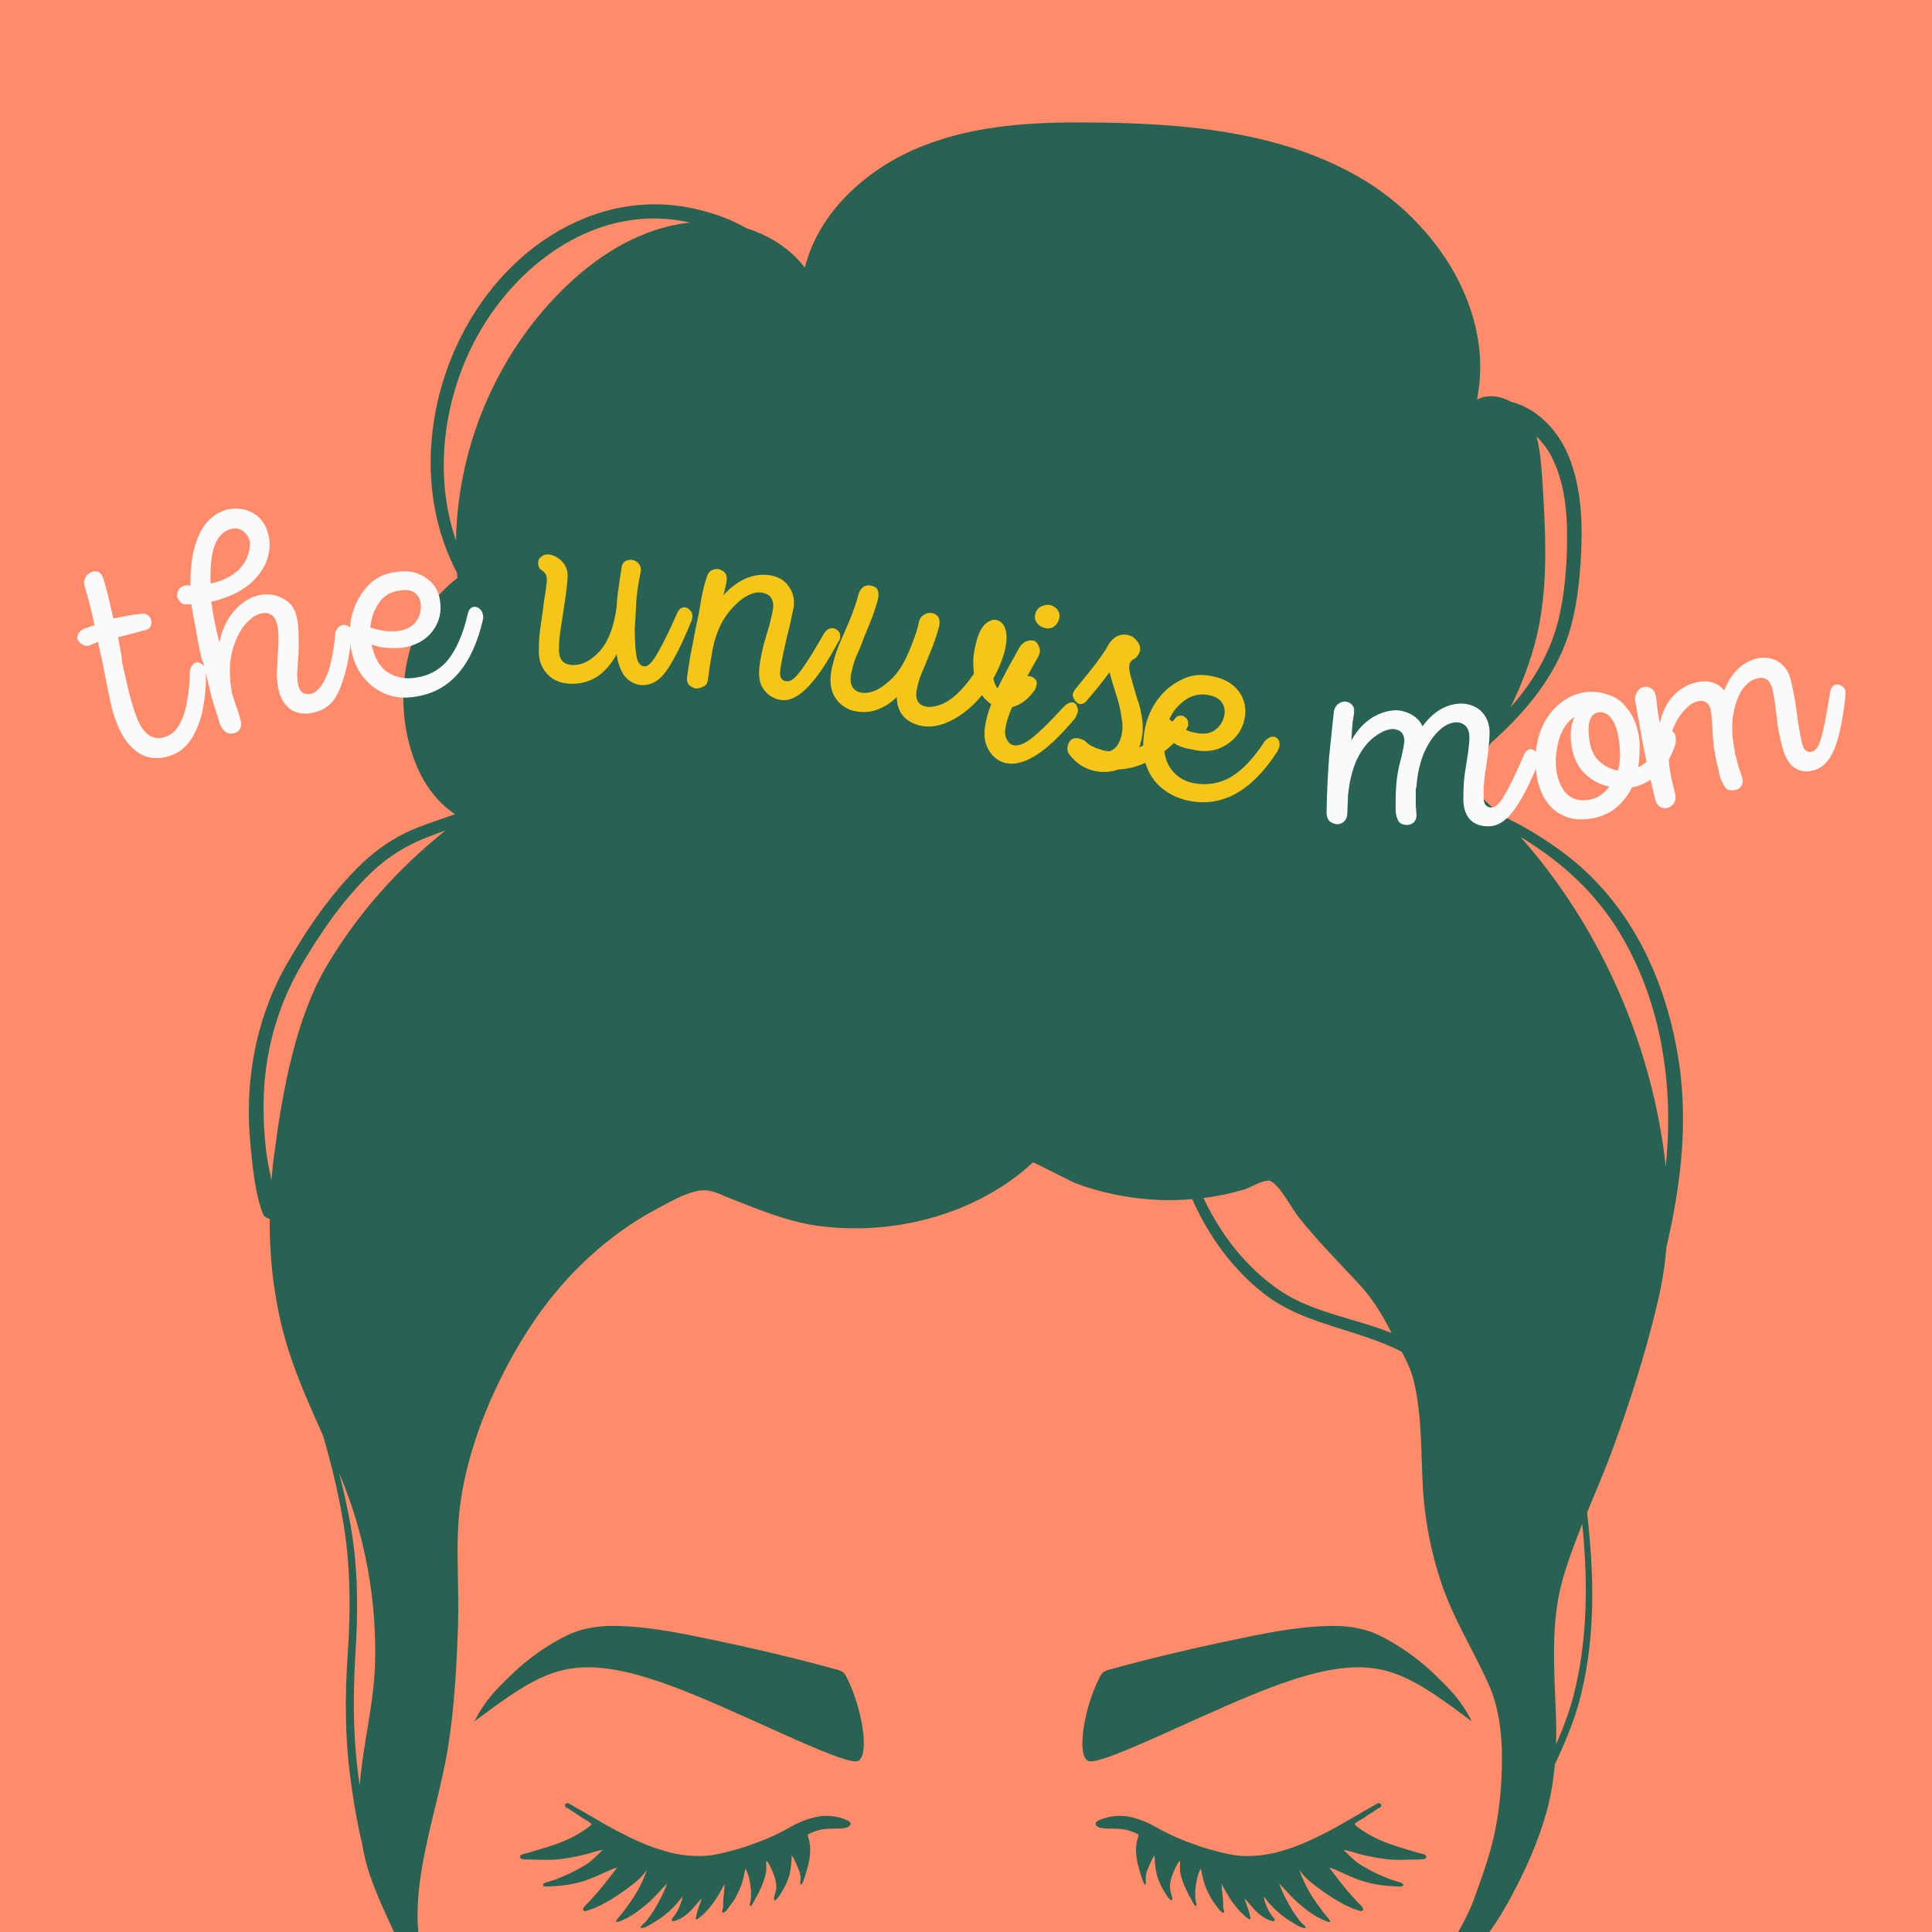
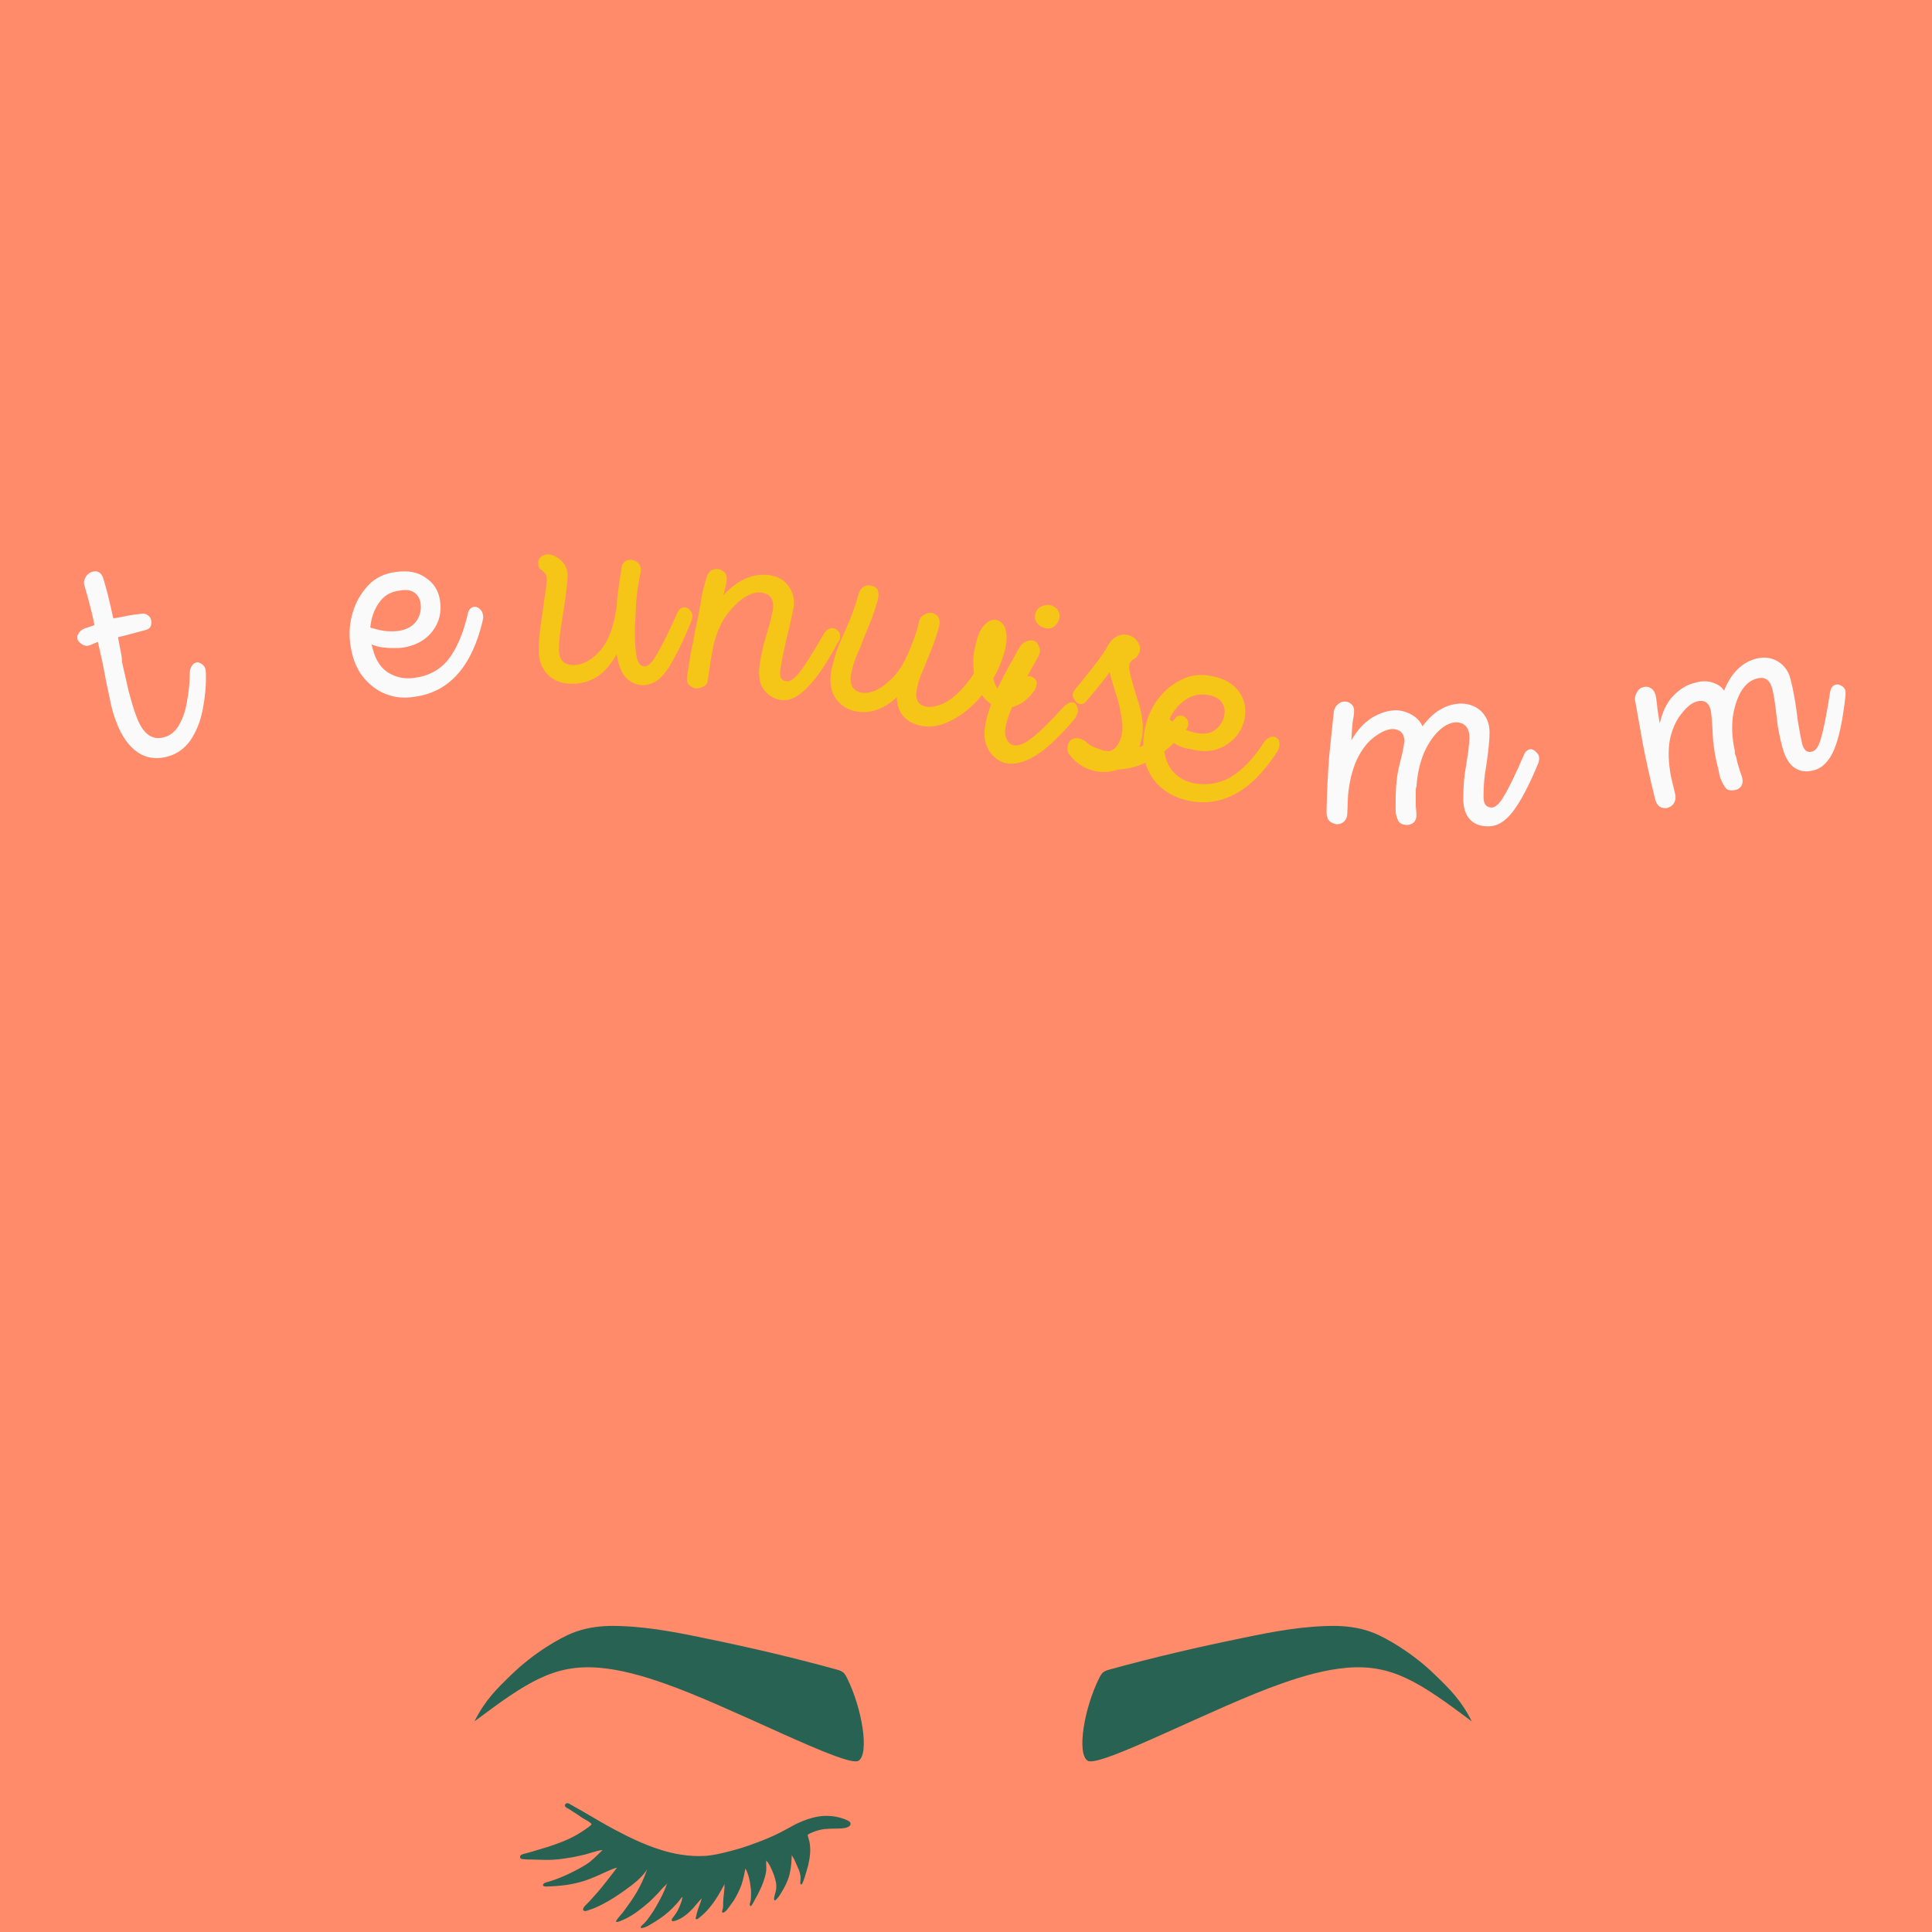
<svg xmlns="http://www.w3.org/2000/svg" width="60" zoomAndPan="magnify" viewBox="0 0 45 45" height="60" preserveAspectRatio="xMidYMid meet" version="1.0">
  <defs>
    <g />
    <clipPath id="a2f20f47d4">
-       <path d="M 5.797 2.852 L 39.199 2.852 L 39.199 45 L 5.797 45 Z M 5.797 2.852" clip-rule="nonzero" />
-     </clipPath>
+       </clipPath>
    <clipPath id="f24ebbc87a">
      <rect x="0" width="27" y="0" height="11" />
    </clipPath>
    <clipPath id="e8c8308fb0">
      <rect x="0" width="22" y="0" height="10" />
    </clipPath>
  </defs>
-   <rect x="-4.5" width="54" fill="#ffffff" y="-4.5" height="54" fill-opacity="1" />
  <rect x="-4.5" width="54" fill="#ff8b6a" y="-4.5" height="54" fill-opacity="1" />
  <path fill="#276252" d="M 19.645 38.957 C 19.598 38.918 19.531 38.898 19.473 38.883 C 18.453 38.602 17.426 38.363 16.391 38.152 C 15.664 38 14.934 37.863 14.191 37.871 C 13.898 37.879 13.602 37.926 13.324 38.039 C 13.055 38.148 12.453 38.48 11.914 39.004 C 11.562 39.344 11.301 39.598 11.051 40.094 C 12.262 39.188 12.895 38.762 13.945 38.844 C 14.465 38.887 14.973 39.035 15.465 39.207 C 17 39.738 19.715 41.18 19.996 41.012 C 20.254 40.852 20.082 39.793 19.73 39.086 C 19.707 39.039 19.68 38.992 19.645 38.957" fill-opacity="1" fill-rule="nonzero" />
  <g clip-path="url(#a2f20f47d4)">
    <path fill="#276252" d="M 38.797 27.176 C 38.777 26.996 38.758 26.816 38.73 26.637 C 38.34 24.031 37.176 21.48 35.414 19.492 C 36.348 20.055 37.164 20.785 37.742 21.754 C 38.711 23.379 38.992 25.316 38.797 27.176 Z M 36.629 39.578 C 36.527 39.941 36.395 40.289 36.242 40.633 C 36.25 40.418 36.25 40.203 36.242 39.988 C 36.207 38.93 36.105 37.848 36.391 36.812 C 36.516 36.367 36.68 35.93 36.855 35.496 C 36.988 36.863 36.988 38.238 36.629 39.578 Z M 29.828 30.07 C 29.047 29.547 28.438 28.77 28.031 27.902 C 28.172 27.887 28.312 27.863 28.453 27.836 C 28.633 27.801 28.812 27.754 28.988 27.703 C 29.133 27.656 29.406 27.488 29.551 27.5 C 29.762 27.516 30.078 28.137 30.234 28.332 C 30.676 28.891 31.176 29.395 31.66 29.914 C 31.969 30.246 32.207 30.641 32.41 31.043 C 32.41 31.047 32.41 31.047 32.41 31.047 C 31.562 30.707 30.59 30.578 29.828 30.07 Z M 7.613 22.492 C 6.887 23.711 6.578 25.43 6.395 26.828 C 6.363 27.047 6.34 27.27 6.324 27.492 C 6.273 27.258 6.223 27.02 6.195 26.777 C 6.141 26.301 6.125 25.82 6.152 25.34 C 6.215 24.359 6.492 23.402 6.98 22.551 C 7.438 21.758 7.996 20.945 8.66 20.312 C 9.031 19.961 9.449 19.699 9.922 19.512 C 10.07 19.453 10.223 19.398 10.375 19.344 C 9.305 20.203 8.363 21.23 7.613 22.492 Z M 8.18 35.613 C 8.105 35.172 8.008 34.73 7.895 34.297 C 7.984 34.512 8.07 34.734 8.148 34.953 C 8.562 36.145 8.762 37.41 8.738 38.672 C 8.719 39.676 8.453 40.605 8.379 41.586 C 8.223 40.57 8.215 39.57 8.277 38.543 C 8.34 37.559 8.344 36.594 8.18 35.613 Z M 10.969 8.113 C 11.848 6.293 13.754 4.773 15.875 5.145 C 15.941 5.156 16.012 5.168 16.078 5.184 C 16 5.191 15.922 5.199 15.848 5.215 C 14.785 5.391 13.84 6.012 13.078 6.773 C 11.547 8.297 10.656 10.434 10.621 12.59 C 10.121 11.141 10.305 9.488 10.969 8.113 Z M 36.23 10.836 C 36.465 11.406 36.508 12.039 36.5 12.641 C 36.492 13.211 36.445 13.801 36.316 14.363 C 36.141 15.141 35.738 15.852 35.184 16.473 C 35.453 15.922 35.672 15.352 35.809 14.75 C 36.074 13.559 35.996 12.316 35.918 11.098 C 35.895 10.785 35.871 10.461 35.785 10.164 C 35.977 10.344 36.121 10.57 36.23 10.836 Z M 39.074 24.543 C 38.762 22.738 37.961 21.051 36.484 19.914 C 36 19.543 35.477 19.23 34.926 18.973 C 34.668 18.715 34.402 18.469 34.125 18.234 C 34.332 17.93 34.535 17.621 34.723 17.309 C 35.586 16.539 36.301 15.668 36.594 14.578 C 36.762 13.949 36.816 13.281 36.836 12.641 C 36.852 11.984 36.801 11.312 36.562 10.688 C 36.34 10.109 35.883 9.539 35.188 9.355 C 34.941 9.219 34.652 9.18 34.402 9.305 C 34.816 7.262 33.473 5.176 31.668 4.133 C 29.867 3.09 27.707 2.883 25.621 2.855 C 24.238 2.832 22.824 2.883 21.535 3.383 C 20.246 3.879 19.082 4.895 18.746 6.234 C 18.406 5.789 17.922 5.484 17.383 5.316 C 17.039 5.113 16.664 4.98 16.266 4.883 C 15.059 4.586 13.848 4.836 12.809 5.5 C 11.168 6.547 10.164 8.469 10.043 10.387 C 9.977 11.406 10.168 12.438 10.645 13.344 C 10.648 13.383 10.648 13.426 10.652 13.465 C 9.57 14.273 9.207 15.801 9.484 17.125 C 9.609 17.707 9.848 18.281 10.273 18.699 C 10.375 18.801 10.484 18.887 10.598 18.965 C 10.27 19.082 9.938 19.184 9.617 19.32 C 9.18 19.508 8.793 19.77 8.445 20.098 C 7.75 20.758 7.164 21.613 6.688 22.441 C 6.195 23.301 5.91 24.258 5.824 25.242 C 5.781 25.738 5.789 26.234 5.84 26.73 C 5.891 27.234 5.941 27.797 6.125 28.273 C 6.152 28.34 6.219 28.379 6.281 28.387 C 6.277 29.406 6.402 30.422 6.703 31.395 C 6.922 32.102 7.23 32.777 7.531 33.453 C 7.707 34.074 7.863 34.695 7.973 35.328 C 8.168 36.406 8.172 37.457 8.098 38.543 C 8.027 39.574 8.035 40.586 8.188 41.609 C 8.25 42.043 8.324 42.492 8.434 42.938 C 8.473 43.184 8.531 43.43 8.613 43.668 C 8.77 44.125 8.973 44.562 9.176 44.996 C 9.379 45.445 9.555 45.906 9.766 46.352 C 9.961 46.762 10.203 47.113 10.535 47.422 C 10.703 47.578 10.875 47.719 11.047 47.867 C 11.066 47.883 11.105 47.867 11.098 47.84 C 10.996 47.559 10.824 47.32 10.645 47.09 C 10.438 46.828 10.246 46.57 10.094 46.27 C 9.211 44.527 10.156 42.484 10.438 40.68 C 10.586 39.746 10.637 38.797 10.668 37.852 C 10.695 37.035 10.621 36.18 10.684 35.383 C 10.809 33.797 11.559 32.066 12.441 30.766 C 13.18 29.68 14.168 28.75 15.336 28.137 C 15.613 27.988 15.941 27.801 16.254 27.738 C 16.543 27.68 16.734 27.809 17 27.91 C 17.66 28.168 18.336 28.453 19.043 28.551 C 20.801 28.793 22.742 28.293 24.062 27.074 C 24.07 27.066 24.957 27.523 25.051 27.559 C 25.41 27.695 25.785 27.793 26.16 27.859 C 26.691 27.953 27.234 27.977 27.77 27.93 C 28.148 28.793 28.719 29.57 29.445 30.137 C 30.383 30.867 31.633 30.953 32.652 31.488 C 32.762 31.695 32.863 31.902 32.922 32.133 C 33.133 32.988 33.09 33.875 33.148 34.746 C 33.195 35.445 33.332 36.133 33.547 36.797 C 33.824 37.664 34.312 38.422 34.68 39.246 C 34.918 39.789 34.984 40.387 34.984 40.973 C 34.98 41.594 34.926 42.211 34.785 42.816 C 34.672 43.301 34.5 43.77 34.332 44.234 C 34.137 44.766 33.82 45.227 33.559 45.723 C 33.516 45.809 33.477 45.898 33.48 45.996 C 33.484 46.012 33.488 46.035 33.504 46.043 C 33.516 46.051 33.531 46.047 33.543 46.047 C 33.938 45.973 34.215 45.617 34.453 45.32 C 34.734 44.969 34.977 44.586 35.191 44.191 C 35.535 43.555 35.84 42.871 36.031 42.172 C 36.125 41.82 36.184 41.461 36.215 41.098 C 36.461 40.57 36.688 40.039 36.824 39.473 C 37.168 38.074 37.129 36.645 36.965 35.23 C 37.172 34.73 37.387 34.234 37.57 33.73 C 37.895 32.844 38.191 31.941 38.434 31.027 C 38.5 30.773 38.566 30.52 38.625 30.262 C 38.719 29.859 38.781 29.453 38.816 29.043 C 38.859 28.855 38.898 28.668 38.938 28.484 C 39.199 27.16 39.305 25.883 39.074 24.543" fill-opacity="1" fill-rule="nonzero" />
  </g>
  <path fill="#276252" d="M 19.727 42.395 C 19.688 42.375 19.645 42.359 19.602 42.348 C 19.426 42.293 19.234 42.281 19.051 42.312 C 18.875 42.344 18.703 42.406 18.543 42.484 C 18.379 42.57 18.219 42.664 18.051 42.742 C 17.883 42.82 17.707 42.891 17.531 42.953 C 17.355 43.02 17.172 43.074 16.988 43.121 C 16.809 43.168 16.625 43.211 16.438 43.227 C 16.246 43.238 16.055 43.23 15.867 43.199 C 15.684 43.172 15.504 43.125 15.328 43.066 C 15.148 43.008 14.977 42.938 14.805 42.859 C 14.633 42.781 14.465 42.695 14.297 42.605 C 14.129 42.516 13.965 42.418 13.801 42.324 C 13.637 42.23 13.477 42.133 13.312 42.043 C 13.281 42.023 13.242 41.996 13.207 42 C 13.176 42.004 13.152 42.031 13.16 42.059 C 13.164 42.094 13.199 42.109 13.227 42.121 C 13.266 42.141 13.301 42.168 13.336 42.191 C 13.418 42.242 13.496 42.293 13.574 42.348 C 13.645 42.391 13.73 42.426 13.781 42.488 C 13.746 42.539 13.68 42.574 13.629 42.613 C 13.57 42.652 13.512 42.691 13.445 42.73 C 13.223 42.859 12.977 42.949 12.73 43.027 C 12.598 43.066 12.469 43.105 12.336 43.145 C 12.293 43.156 12.246 43.168 12.203 43.18 C 12.168 43.188 12.105 43.207 12.113 43.258 C 12.117 43.297 12.168 43.305 12.199 43.305 C 12.262 43.312 12.32 43.312 12.383 43.312 C 12.52 43.312 12.66 43.324 12.801 43.32 C 12.941 43.316 13.078 43.301 13.219 43.277 C 13.355 43.258 13.492 43.227 13.629 43.195 C 13.762 43.16 13.898 43.105 14.035 43.09 C 14.02 43.109 13.996 43.129 13.977 43.148 C 13.895 43.23 13.812 43.309 13.723 43.379 C 13.633 43.445 13.531 43.5 13.43 43.555 C 13.227 43.66 13.016 43.758 12.793 43.824 C 12.754 43.836 12.68 43.848 12.656 43.883 C 12.621 43.93 12.688 43.941 12.719 43.941 C 12.836 43.934 12.957 43.934 13.074 43.918 C 13.305 43.895 13.535 43.844 13.75 43.758 C 13.855 43.719 13.957 43.672 14.059 43.625 C 14.16 43.582 14.262 43.527 14.371 43.5 C 14.359 43.52 14.34 43.539 14.328 43.559 C 14.195 43.73 14.066 43.902 13.926 44.066 C 13.855 44.148 13.781 44.227 13.707 44.309 C 13.68 44.34 13.531 44.457 13.598 44.504 C 13.629 44.527 13.699 44.496 13.73 44.484 C 13.777 44.469 13.828 44.449 13.875 44.43 C 13.973 44.387 14.066 44.34 14.16 44.285 C 14.344 44.18 14.52 44.055 14.688 43.93 C 14.836 43.816 14.984 43.688 15.082 43.527 C 15.059 43.57 15.047 43.617 15.027 43.664 C 15.008 43.715 14.988 43.762 14.965 43.812 C 14.887 43.984 14.793 44.145 14.684 44.301 C 14.629 44.379 14.57 44.461 14.512 44.539 C 14.457 44.609 14.387 44.676 14.344 44.754 C 14.367 44.781 14.422 44.754 14.445 44.746 C 14.488 44.727 14.531 44.711 14.57 44.691 C 14.766 44.598 14.945 44.453 15.109 44.312 C 15.191 44.238 15.266 44.16 15.34 44.082 C 15.375 44.039 15.414 44 15.449 43.961 C 15.48 43.93 15.523 43.898 15.543 43.859 C 15.535 43.879 15.527 43.898 15.52 43.918 C 15.461 44.086 15.375 44.242 15.289 44.395 C 15.246 44.473 15.199 44.547 15.145 44.621 C 15.098 44.688 15.047 44.762 14.984 44.816 C 14.961 44.836 14.871 44.914 14.957 44.906 C 15.027 44.898 15.094 44.859 15.152 44.824 C 15.297 44.738 15.445 44.645 15.57 44.531 C 15.637 44.473 15.695 44.41 15.754 44.348 C 15.781 44.316 15.812 44.285 15.836 44.25 C 15.855 44.227 15.871 44.195 15.902 44.18 C 15.883 44.211 15.887 44.254 15.875 44.285 C 15.852 44.355 15.82 44.426 15.789 44.492 C 15.762 44.543 15.73 44.59 15.695 44.637 C 15.676 44.66 15.645 44.691 15.645 44.723 C 15.645 44.793 15.832 44.695 15.855 44.684 C 15.961 44.625 16.047 44.547 16.129 44.461 C 16.172 44.414 16.215 44.363 16.258 44.312 C 16.273 44.293 16.289 44.273 16.309 44.254 C 16.324 44.238 16.344 44.223 16.348 44.207 C 16.316 44.332 16.258 44.449 16.227 44.574 C 16.223 44.598 16.219 44.625 16.211 44.652 C 16.207 44.664 16.195 44.684 16.207 44.695 C 16.234 44.719 16.281 44.672 16.301 44.656 C 16.379 44.594 16.453 44.523 16.516 44.445 C 16.664 44.273 16.773 44.078 16.879 43.879 C 16.871 43.906 16.875 43.941 16.875 43.969 C 16.871 44.008 16.867 44.051 16.863 44.09 C 16.855 44.172 16.844 44.25 16.844 44.332 C 16.844 44.367 16.844 44.402 16.84 44.438 C 16.836 44.465 16.816 44.5 16.82 44.531 C 16.824 44.57 16.867 44.543 16.887 44.527 C 16.922 44.5 16.949 44.465 16.973 44.43 C 17.012 44.375 17.055 44.32 17.094 44.262 C 17.164 44.148 17.223 44.027 17.27 43.902 C 17.312 43.777 17.336 43.648 17.363 43.52 C 17.434 43.648 17.469 43.812 17.484 43.961 C 17.496 44.031 17.496 44.105 17.492 44.18 C 17.492 44.215 17.488 44.25 17.48 44.289 C 17.477 44.312 17.457 44.348 17.465 44.375 C 17.484 44.438 17.531 44.336 17.543 44.32 C 17.574 44.258 17.609 44.199 17.641 44.141 C 17.707 44.016 17.766 43.887 17.805 43.754 C 17.828 43.684 17.844 43.613 17.848 43.543 C 17.852 43.473 17.84 43.402 17.848 43.332 C 17.855 43.352 17.875 43.367 17.887 43.383 C 17.906 43.41 17.922 43.438 17.938 43.469 C 18 43.594 18.055 43.73 18.078 43.871 C 18.086 43.945 18.082 44.008 18.062 44.078 C 18.051 44.125 18.008 44.227 18.043 44.27 C 18.109 44.23 18.16 44.148 18.199 44.082 C 18.281 43.949 18.352 43.809 18.391 43.656 C 18.41 43.574 18.422 43.492 18.43 43.41 C 18.434 43.367 18.434 43.324 18.438 43.285 C 18.438 43.258 18.445 43.219 18.438 43.195 C 18.445 43.227 18.473 43.262 18.492 43.293 C 18.512 43.34 18.535 43.387 18.555 43.434 C 18.59 43.512 18.629 43.59 18.641 43.676 C 18.652 43.73 18.645 43.793 18.641 43.848 C 18.641 43.867 18.641 43.906 18.672 43.887 C 18.688 43.879 18.695 43.852 18.703 43.832 C 18.723 43.793 18.73 43.754 18.746 43.715 C 18.773 43.625 18.801 43.535 18.824 43.445 C 18.867 43.266 18.891 43.074 18.852 42.891 C 18.84 42.848 18.828 42.805 18.816 42.762 C 18.809 42.734 18.816 42.73 18.84 42.719 C 18.855 42.707 18.875 42.699 18.895 42.691 C 18.969 42.656 19.055 42.629 19.137 42.613 C 19.316 42.578 19.5 42.605 19.676 42.578 C 19.699 42.574 19.727 42.566 19.75 42.555 C 19.793 42.535 19.828 42.496 19.801 42.445 C 19.785 42.422 19.754 42.406 19.727 42.395" fill-opacity="1" fill-rule="nonzero" />
  <path fill="#276252" d="M 31.387 38.844 C 32.438 38.762 33.07 39.188 34.281 40.094 C 34.031 39.598 33.77 39.344 33.418 39.004 C 32.879 38.48 32.277 38.148 32.008 38.039 C 31.73 37.926 31.434 37.879 31.137 37.871 C 30.398 37.863 29.664 38 28.941 38.152 C 27.906 38.363 26.879 38.602 25.859 38.883 C 25.801 38.898 25.734 38.918 25.688 38.957 C 25.652 38.992 25.625 39.039 25.602 39.086 C 25.25 39.793 25.074 40.852 25.336 41.012 C 25.617 41.18 28.332 39.738 29.867 39.207 C 30.359 39.035 30.867 38.887 31.387 38.844" fill-opacity="1" fill-rule="nonzero" />
-   <path fill="#276252" d="M 33.129 43.18 C 33.086 43.168 33.039 43.156 32.996 43.145 C 32.863 43.105 32.734 43.066 32.602 43.027 C 32.355 42.949 32.109 42.859 31.887 42.73 C 31.82 42.691 31.762 42.652 31.703 42.613 C 31.652 42.574 31.586 42.539 31.551 42.488 C 31.602 42.426 31.688 42.391 31.758 42.348 C 31.836 42.293 31.914 42.242 31.996 42.191 C 32.031 42.168 32.066 42.141 32.105 42.121 C 32.133 42.109 32.168 42.094 32.172 42.059 C 32.18 42.031 32.156 42.004 32.125 42 C 32.09 41.996 32.051 42.023 32.02 42.043 C 31.855 42.133 31.695 42.23 31.531 42.324 C 31.367 42.418 31.203 42.516 31.035 42.605 C 30.867 42.695 30.699 42.781 30.527 42.859 C 30.355 42.938 30.184 43.008 30.004 43.066 C 29.828 43.125 29.648 43.172 29.465 43.199 C 29.277 43.23 29.086 43.238 28.895 43.227 C 28.707 43.211 28.523 43.168 28.344 43.121 C 28.16 43.074 27.977 43.02 27.801 42.953 C 27.625 42.891 27.449 42.82 27.281 42.742 C 27.113 42.664 26.953 42.57 26.789 42.484 C 26.629 42.406 26.457 42.344 26.281 42.312 C 26.098 42.281 25.906 42.293 25.73 42.348 C 25.688 42.359 25.645 42.375 25.605 42.395 C 25.578 42.406 25.547 42.422 25.531 42.445 C 25.504 42.496 25.539 42.535 25.582 42.555 C 25.605 42.566 25.633 42.574 25.656 42.578 C 25.832 42.605 26.016 42.578 26.195 42.613 C 26.277 42.629 26.359 42.656 26.438 42.691 C 26.457 42.699 26.477 42.707 26.492 42.719 C 26.516 42.73 26.523 42.734 26.516 42.762 C 26.504 42.805 26.492 42.848 26.48 42.891 C 26.441 43.074 26.465 43.266 26.508 43.445 C 26.531 43.535 26.559 43.625 26.586 43.715 C 26.602 43.754 26.609 43.793 26.629 43.832 C 26.637 43.852 26.645 43.879 26.66 43.887 C 26.691 43.906 26.691 43.867 26.691 43.848 C 26.688 43.793 26.68 43.73 26.691 43.676 C 26.703 43.59 26.742 43.512 26.777 43.434 C 26.797 43.387 26.816 43.34 26.84 43.293 C 26.859 43.262 26.887 43.227 26.895 43.195 C 26.887 43.219 26.895 43.258 26.895 43.285 C 26.898 43.324 26.898 43.367 26.902 43.41 C 26.91 43.492 26.922 43.574 26.941 43.656 C 26.98 43.809 27.051 43.949 27.133 44.082 C 27.172 44.148 27.223 44.23 27.289 44.27 C 27.324 44.227 27.281 44.125 27.27 44.078 C 27.25 44.008 27.246 43.945 27.254 43.871 C 27.277 43.73 27.332 43.594 27.395 43.469 C 27.41 43.438 27.426 43.41 27.445 43.383 C 27.457 43.367 27.477 43.352 27.484 43.332 C 27.492 43.402 27.48 43.473 27.484 43.543 C 27.488 43.613 27.504 43.684 27.527 43.754 C 27.566 43.887 27.625 44.016 27.691 44.141 C 27.723 44.199 27.758 44.258 27.789 44.32 C 27.801 44.336 27.848 44.438 27.867 44.375 C 27.875 44.348 27.855 44.312 27.852 44.289 C 27.844 44.25 27.84 44.215 27.84 44.18 C 27.836 44.105 27.836 44.031 27.848 43.961 C 27.863 43.812 27.898 43.648 27.969 43.52 C 27.996 43.648 28.02 43.777 28.062 43.902 C 28.109 44.027 28.168 44.148 28.238 44.262 C 28.277 44.32 28.32 44.375 28.359 44.43 C 28.383 44.465 28.41 44.5 28.445 44.527 C 28.465 44.543 28.508 44.57 28.512 44.531 C 28.516 44.5 28.496 44.465 28.492 44.438 C 28.488 44.402 28.488 44.367 28.488 44.332 C 28.488 44.25 28.477 44.172 28.469 44.09 C 28.465 44.051 28.461 44.008 28.457 43.969 C 28.457 43.941 28.461 43.906 28.453 43.879 C 28.559 44.078 28.668 44.273 28.816 44.445 C 28.879 44.523 28.953 44.594 29.031 44.656 C 29.051 44.672 29.098 44.719 29.125 44.695 C 29.137 44.684 29.125 44.664 29.121 44.652 C 29.113 44.625 29.109 44.598 29.105 44.574 C 29.074 44.449 29.016 44.332 28.984 44.207 C 28.988 44.223 29.008 44.238 29.023 44.254 C 29.039 44.273 29.059 44.293 29.074 44.312 C 29.117 44.363 29.16 44.414 29.203 44.461 C 29.285 44.547 29.371 44.625 29.477 44.684 C 29.5 44.695 29.688 44.793 29.688 44.723 C 29.688 44.691 29.656 44.66 29.637 44.637 C 29.602 44.59 29.57 44.543 29.543 44.492 C 29.512 44.426 29.48 44.355 29.457 44.285 C 29.445 44.254 29.449 44.211 29.43 44.18 C 29.461 44.195 29.477 44.227 29.496 44.25 C 29.52 44.285 29.551 44.316 29.578 44.348 C 29.637 44.41 29.695 44.473 29.762 44.531 C 29.887 44.645 30.035 44.738 30.18 44.824 C 30.238 44.859 30.305 44.898 30.375 44.906 C 30.461 44.914 30.371 44.836 30.348 44.816 C 30.285 44.762 30.234 44.688 30.188 44.621 C 30.133 44.547 30.086 44.473 30.043 44.395 C 29.957 44.242 29.871 44.086 29.812 43.918 C 29.805 43.898 29.797 43.879 29.789 43.859 C 29.809 43.898 29.852 43.93 29.883 43.961 C 29.918 44 29.957 44.039 29.992 44.082 C 30.066 44.16 30.141 44.238 30.223 44.312 C 30.387 44.453 30.566 44.598 30.762 44.691 C 30.801 44.711 30.844 44.727 30.887 44.746 C 30.91 44.754 30.965 44.781 30.988 44.754 C 30.945 44.676 30.875 44.609 30.82 44.539 C 30.762 44.461 30.703 44.379 30.648 44.301 C 30.539 44.145 30.445 43.984 30.367 43.812 C 30.344 43.762 30.324 43.715 30.305 43.664 C 30.285 43.617 30.273 43.57 30.25 43.527 C 30.348 43.688 30.496 43.816 30.645 43.93 C 30.812 44.055 30.988 44.18 31.172 44.285 C 31.266 44.34 31.359 44.387 31.457 44.43 C 31.504 44.449 31.555 44.469 31.602 44.484 C 31.633 44.496 31.703 44.527 31.734 44.504 C 31.801 44.457 31.652 44.34 31.625 44.309 C 31.551 44.227 31.477 44.148 31.406 44.066 C 31.266 43.902 31.137 43.73 31.004 43.559 C 30.992 43.539 30.973 43.52 30.961 43.5 C 31.07 43.527 31.172 43.582 31.273 43.625 C 31.375 43.672 31.477 43.719 31.582 43.758 C 31.797 43.844 32.031 43.895 32.258 43.918 C 32.375 43.934 32.492 43.934 32.613 43.941 C 32.645 43.941 32.711 43.93 32.676 43.883 C 32.652 43.848 32.578 43.836 32.539 43.824 C 32.316 43.758 32.102 43.66 31.902 43.555 C 31.801 43.5 31.699 43.445 31.609 43.379 C 31.52 43.309 31.438 43.23 31.355 43.148 C 31.336 43.129 31.312 43.109 31.297 43.09 C 31.434 43.105 31.57 43.16 31.703 43.195 C 31.84 43.227 31.977 43.258 32.113 43.277 C 32.254 43.301 32.391 43.316 32.531 43.32 C 32.672 43.324 32.812 43.312 32.949 43.312 C 33.012 43.312 33.07 43.312 33.133 43.305 C 33.164 43.305 33.215 43.297 33.219 43.258 C 33.227 43.207 33.164 43.188 33.129 43.18" fill-opacity="1" fill-rule="nonzero" />
  <g transform="matrix(1, 0, 0, 1, 0, 10)">
    <g clip-path="url(#f24ebbc87a)">
      <g fill="#fafafa" fill-opacity="1">
        <g transform="translate(2.951, 7.967)">
          <g>
            <path d="M 1.469 -2.312 C 1.477 -2.375 1.492 -2.422 1.516 -2.453 C 1.535 -2.492 1.566 -2.52 1.609 -2.531 C 1.641 -2.551 1.676 -2.547 1.719 -2.516 C 1.77 -2.492 1.805 -2.457 1.828 -2.406 C 1.836 -2.375 1.844 -2.332 1.844 -2.281 C 1.852 -2.031 1.832 -1.77 1.781 -1.5 C 1.738 -1.238 1.656 -1.004 1.531 -0.797 C 1.414 -0.598 1.254 -0.457 1.047 -0.375 C 0.754 -0.27 0.492 -0.289 0.266 -0.438 C 0.047 -0.582 -0.125 -0.828 -0.25 -1.172 C -0.312 -1.328 -0.363 -1.52 -0.406 -1.75 C -0.457 -1.977 -0.504 -2.211 -0.547 -2.453 C -0.566 -2.547 -0.586 -2.641 -0.609 -2.734 C -0.629 -2.828 -0.648 -2.922 -0.672 -3.016 L -0.859 -2.938 C -0.922 -2.914 -0.977 -2.922 -1.031 -2.953 C -1.082 -2.984 -1.117 -3.02 -1.141 -3.062 C -1.16 -3.113 -1.156 -3.16 -1.125 -3.203 C -1.102 -3.254 -1.055 -3.297 -0.984 -3.328 L -0.75 -3.406 C -0.781 -3.562 -0.816 -3.719 -0.859 -3.875 C -0.898 -4.031 -0.941 -4.18 -0.984 -4.328 C -1.004 -4.391 -1 -4.445 -0.969 -4.5 C -0.945 -4.562 -0.898 -4.609 -0.828 -4.641 C -0.691 -4.691 -0.598 -4.645 -0.547 -4.5 C -0.523 -4.426 -0.488 -4.297 -0.438 -4.109 C -0.395 -3.93 -0.352 -3.75 -0.312 -3.562 C -0.195 -3.582 -0.086 -3.602 0.016 -3.625 C 0.117 -3.645 0.234 -3.66 0.359 -3.672 C 0.398 -3.68 0.441 -3.672 0.484 -3.641 C 0.523 -3.617 0.551 -3.586 0.562 -3.547 C 0.582 -3.492 0.582 -3.441 0.562 -3.391 C 0.551 -3.348 0.516 -3.316 0.453 -3.297 C 0.41 -3.285 0.332 -3.266 0.219 -3.234 C 0.102 -3.203 -0.035 -3.164 -0.203 -3.125 C -0.18 -3.008 -0.16 -2.898 -0.141 -2.797 C -0.117 -2.691 -0.109 -2.609 -0.109 -2.547 C -0.055 -2.316 -0.004 -2.086 0.047 -1.859 C 0.109 -1.629 0.164 -1.441 0.219 -1.297 C 0.375 -0.859 0.609 -0.695 0.922 -0.812 C 1.055 -0.863 1.16 -0.961 1.234 -1.109 C 1.316 -1.254 1.375 -1.43 1.406 -1.641 C 1.445 -1.848 1.469 -2.07 1.469 -2.312 Z M 1.469 -2.312" />
          </g>
        </g>
      </g>
      <g fill="#fafafa" fill-opacity="1">
        <g transform="translate(4.937, 7.215)">
          <g>
-             <path d="M 2.875 -2.484 C 2.906 -2.578 2.957 -2.633 3.031 -2.656 C 3.07 -2.664 3.113 -2.66 3.156 -2.641 C 3.207 -2.617 3.238 -2.582 3.25 -2.531 C 3.258 -2.5 3.258 -2.457 3.25 -2.406 C 3.207 -1.988 3.145 -1.656 3.062 -1.406 C 2.988 -1.156 2.895 -0.969 2.781 -0.844 C 2.664 -0.727 2.535 -0.656 2.391 -0.625 C 2.191 -0.57 2.016 -0.586 1.859 -0.672 C 1.711 -0.766 1.613 -0.91 1.562 -1.109 C 1.52 -1.254 1.504 -1.426 1.516 -1.625 C 1.523 -1.82 1.535 -2.016 1.547 -2.203 C 1.555 -2.398 1.547 -2.555 1.516 -2.672 C 1.461 -2.891 1.332 -2.973 1.125 -2.922 C 1 -2.891 0.867 -2.789 0.734 -2.625 C 0.609 -2.457 0.516 -2.238 0.453 -1.969 C 0.398 -1.707 0.406 -1.406 0.469 -1.062 C 0.5 -0.969 0.531 -0.867 0.562 -0.766 C 0.602 -0.672 0.633 -0.57 0.656 -0.469 C 0.688 -0.395 0.688 -0.32 0.656 -0.25 C 0.625 -0.188 0.578 -0.148 0.516 -0.141 C 0.453 -0.117 0.391 -0.125 0.328 -0.156 C 0.273 -0.195 0.227 -0.258 0.188 -0.344 C 0.125 -0.539 0.062 -0.738 0 -0.938 C -0.051 -1.145 -0.098 -1.344 -0.141 -1.531 C -0.16 -1.602 -0.176 -1.664 -0.188 -1.719 C -0.207 -1.781 -0.227 -1.844 -0.25 -1.906 C -0.301 -2.133 -0.344 -2.352 -0.375 -2.562 C -0.414 -2.77 -0.453 -2.961 -0.484 -3.141 L -0.562 -3.141 C -0.625 -3.129 -0.676 -3.141 -0.719 -3.172 C -0.758 -3.211 -0.789 -3.258 -0.812 -3.312 C -0.82 -3.363 -0.812 -3.414 -0.781 -3.469 C -0.758 -3.52 -0.723 -3.551 -0.672 -3.562 C -0.648 -3.57 -0.629 -3.578 -0.609 -3.578 C -0.586 -3.578 -0.551 -3.578 -0.5 -3.578 C -0.508 -4.066 -0.441 -4.461 -0.297 -4.766 C -0.16 -5.066 0.051 -5.258 0.344 -5.344 C 0.57 -5.395 0.773 -5.367 0.953 -5.266 C 1.141 -5.16 1.258 -4.992 1.312 -4.766 C 1.363 -4.578 1.352 -4.379 1.281 -4.172 C 1.207 -3.961 1.066 -3.77 0.859 -3.594 C 0.648 -3.426 0.383 -3.301 0.062 -3.219 L -0.016 -3.203 C 0.004 -3.047 0.031 -2.891 0.062 -2.734 C 0.094 -2.578 0.129 -2.414 0.172 -2.25 C 0.234 -2.551 0.348 -2.797 0.516 -2.984 C 0.68 -3.172 0.863 -3.289 1.062 -3.344 C 1.27 -3.395 1.461 -3.375 1.641 -3.281 C 1.816 -3.195 1.926 -3.055 1.969 -2.859 C 2 -2.742 2.016 -2.609 2.016 -2.453 C 2.023 -2.297 2.023 -2.141 2.016 -1.984 C 2.004 -1.828 1.992 -1.68 1.984 -1.547 C 1.984 -1.41 1.992 -1.305 2.016 -1.234 C 2.055 -1.078 2.16 -1.02 2.328 -1.062 C 2.441 -1.094 2.551 -1.219 2.656 -1.438 C 2.758 -1.664 2.832 -2.016 2.875 -2.484 Z M 0.438 -4.891 C 0.094 -4.805 -0.062 -4.383 -0.031 -3.625 L 0.047 -3.641 C 0.266 -3.703 0.438 -3.785 0.562 -3.891 C 0.695 -4.004 0.785 -4.129 0.828 -4.266 C 0.879 -4.398 0.895 -4.52 0.875 -4.625 C 0.844 -4.727 0.785 -4.805 0.703 -4.859 C 0.617 -4.91 0.531 -4.922 0.438 -4.891 Z M 0.438 -4.891" />
-           </g>
+             </g>
        </g>
      </g>
      <g fill="#fafafa" fill-opacity="1">
        <g transform="translate(8.187, 6.399)">
          <g>
            <path d="M 2.703 -2.078 C 2.723 -2.191 2.773 -2.254 2.859 -2.266 C 2.91 -2.266 2.953 -2.25 2.984 -2.219 C 3.023 -2.188 3.051 -2.141 3.062 -2.078 C 3.07 -2.047 3.07 -2.008 3.062 -1.969 C 2.812 -0.883 2.285 -0.285 1.484 -0.172 C 1.242 -0.129 1.016 -0.148 0.797 -0.234 C 0.586 -0.316 0.406 -0.457 0.25 -0.656 C 0.102 -0.852 0.008 -1.109 -0.031 -1.422 C -0.062 -1.672 -0.039 -1.91 0.031 -2.141 C 0.102 -2.379 0.223 -2.586 0.391 -2.766 C 0.555 -2.941 0.773 -3.047 1.047 -3.078 C 1.328 -3.117 1.555 -3.07 1.734 -2.938 C 1.922 -2.812 2.031 -2.633 2.062 -2.406 C 2.102 -2.145 2.047 -1.91 1.891 -1.703 C 1.734 -1.492 1.5 -1.363 1.188 -1.312 C 1.051 -1.301 0.922 -1.301 0.797 -1.312 C 0.672 -1.32 0.562 -1.348 0.469 -1.391 C 0.531 -1.086 0.648 -0.875 0.828 -0.75 C 1.016 -0.625 1.223 -0.578 1.453 -0.609 C 1.785 -0.648 2.051 -0.789 2.25 -1.031 C 2.445 -1.281 2.598 -1.629 2.703 -2.078 Z M 1.109 -2.641 C 0.91 -2.617 0.754 -2.523 0.641 -2.359 C 0.523 -2.191 0.457 -2 0.438 -1.781 C 0.539 -1.75 0.648 -1.723 0.766 -1.703 C 0.891 -1.691 1 -1.691 1.094 -1.703 C 1.289 -1.734 1.43 -1.812 1.516 -1.938 C 1.598 -2.062 1.629 -2.195 1.609 -2.344 C 1.598 -2.445 1.551 -2.531 1.469 -2.594 C 1.383 -2.656 1.266 -2.672 1.109 -2.641 Z M 1.109 -2.641" />
          </g>
        </g>
      </g>
      <g fill="#fafafa" fill-opacity="1">
        <g transform="translate(11.078, 6.03)">
          <g />
        </g>
      </g>
      <g fill="#f5c518" fill-opacity="1">
        <g transform="translate(12.379, 5.896)">
          <g>
            <path d="M 3.391 -1.609 C 3.43 -1.703 3.488 -1.75 3.562 -1.75 C 3.613 -1.75 3.656 -1.727 3.688 -1.688 C 3.727 -1.656 3.75 -1.609 3.75 -1.547 C 3.75 -1.523 3.742 -1.492 3.734 -1.453 C 3.578 -1.066 3.438 -0.766 3.312 -0.547 C 3.195 -0.328 3.082 -0.172 2.969 -0.078 C 2.852 0.016 2.727 0.062 2.594 0.062 C 2.457 0.062 2.332 0.008 2.219 -0.094 C 2.102 -0.207 2.023 -0.395 1.984 -0.656 C 1.848 -0.414 1.691 -0.238 1.516 -0.125 C 1.336 -0.02 1.148 0.031 0.953 0.031 C 0.711 0.031 0.52 -0.039 0.375 -0.188 C 0.227 -0.344 0.16 -0.539 0.172 -0.781 C 0.172 -0.969 0.188 -1.16 0.219 -1.359 C 0.25 -1.555 0.273 -1.742 0.297 -1.922 C 0.328 -2.098 0.348 -2.25 0.359 -2.375 C 0.359 -2.457 0.344 -2.516 0.312 -2.547 C 0.281 -2.586 0.242 -2.617 0.203 -2.641 C 0.172 -2.672 0.156 -2.719 0.156 -2.781 C 0.156 -2.844 0.176 -2.891 0.219 -2.922 C 0.258 -2.961 0.316 -2.984 0.391 -2.984 C 0.504 -2.973 0.609 -2.922 0.703 -2.828 C 0.797 -2.734 0.844 -2.617 0.844 -2.484 C 0.832 -2.305 0.812 -2.113 0.781 -1.906 C 0.75 -1.695 0.719 -1.492 0.688 -1.297 C 0.656 -1.098 0.641 -0.93 0.641 -0.797 C 0.629 -0.535 0.742 -0.406 0.984 -0.406 C 1.191 -0.406 1.395 -0.516 1.594 -0.734 C 1.789 -0.953 1.922 -1.297 1.984 -1.766 C 1.992 -1.922 2.008 -2.07 2.031 -2.219 C 2.051 -2.363 2.07 -2.504 2.094 -2.641 C 2.102 -2.785 2.18 -2.859 2.328 -2.859 C 2.398 -2.848 2.457 -2.816 2.5 -2.766 C 2.539 -2.711 2.555 -2.656 2.547 -2.594 C 2.484 -2.289 2.445 -2.031 2.438 -1.812 C 2.426 -1.594 2.414 -1.406 2.406 -1.25 C 2.406 -0.945 2.422 -0.723 2.453 -0.578 C 2.484 -0.441 2.547 -0.375 2.641 -0.375 C 2.723 -0.375 2.82 -0.477 2.938 -0.688 C 3.062 -0.895 3.211 -1.203 3.391 -1.609 Z M 3.391 -1.609" />
          </g>
        </g>
      </g>
      <g fill="#f5c518" fill-opacity="1">
        <g transform="translate(15.801, 5.975)">
          <g>
            <path d="M 3.391 -1.219 C 3.453 -1.312 3.523 -1.352 3.609 -1.344 C 3.66 -1.332 3.703 -1.305 3.734 -1.266 C 3.766 -1.223 3.773 -1.176 3.766 -1.125 C 3.766 -1.094 3.75 -1.055 3.719 -1.016 C 3.52 -0.648 3.344 -0.367 3.188 -0.172 C 3.031 0.023 2.891 0.16 2.766 0.234 C 2.641 0.316 2.508 0.348 2.375 0.328 C 2.207 0.297 2.078 0.211 1.984 0.078 C 1.891 -0.047 1.859 -0.234 1.891 -0.484 C 1.91 -0.617 1.941 -0.773 1.984 -0.953 C 2.035 -1.129 2.082 -1.289 2.125 -1.438 C 2.164 -1.594 2.191 -1.707 2.203 -1.781 C 2.234 -2.008 2.145 -2.141 1.938 -2.172 C 1.812 -2.191 1.672 -2.148 1.516 -2.047 C 1.367 -1.941 1.227 -1.797 1.094 -1.609 C 0.969 -1.422 0.875 -1.191 0.812 -0.922 C 0.758 -0.648 0.719 -0.391 0.688 -0.141 C 0.676 -0.055 0.641 -0.004 0.578 0.016 C 0.523 0.047 0.469 0.062 0.406 0.062 C 0.352 0.051 0.301 0.023 0.25 -0.016 C 0.207 -0.066 0.191 -0.133 0.203 -0.219 C 0.223 -0.352 0.25 -0.52 0.281 -0.719 C 0.32 -0.914 0.363 -1.129 0.406 -1.359 C 0.457 -1.586 0.5 -1.805 0.531 -2.016 C 0.57 -2.223 0.613 -2.391 0.656 -2.516 C 0.676 -2.598 0.711 -2.656 0.766 -2.688 C 0.816 -2.719 0.875 -2.727 0.938 -2.719 C 0.988 -2.707 1.035 -2.68 1.078 -2.641 C 1.117 -2.598 1.133 -2.535 1.125 -2.453 C 1.125 -2.422 1.113 -2.367 1.094 -2.297 C 1.082 -2.234 1.066 -2.172 1.047 -2.109 C 1.379 -2.473 1.738 -2.629 2.125 -2.578 C 2.32 -2.547 2.469 -2.461 2.562 -2.328 C 2.664 -2.191 2.707 -2.031 2.688 -1.844 C 2.664 -1.727 2.633 -1.582 2.594 -1.406 C 2.551 -1.238 2.508 -1.062 2.469 -0.875 C 2.426 -0.688 2.395 -0.52 2.375 -0.375 C 2.352 -0.207 2.398 -0.117 2.516 -0.109 C 2.598 -0.086 2.707 -0.164 2.844 -0.344 C 2.977 -0.52 3.16 -0.812 3.391 -1.219 Z M 3.391 -1.219" />
          </g>
        </g>
      </g>
      <g fill="#f5c518" fill-opacity="1">
        <g transform="translate(19.028, 6.3)">
          <g>
            <path d="M 4.781 -0.469 C 4.82 -0.539 4.883 -0.566 4.969 -0.547 C 5.02 -0.535 5.062 -0.508 5.094 -0.469 C 5.125 -0.426 5.129 -0.379 5.109 -0.328 C 5.109 -0.305 5.098 -0.273 5.078 -0.234 C 4.953 -0.055 4.816 0.062 4.672 0.125 C 4.523 0.195 4.375 0.211 4.219 0.172 C 4.07 0.129 3.945 0.035 3.844 -0.109 C 3.633 0.148 3.395 0.348 3.125 0.484 C 2.863 0.617 2.613 0.656 2.375 0.594 C 2.039 0.5 1.867 0.281 1.859 -0.062 C 1.723 0.07 1.566 0.172 1.391 0.234 C 1.211 0.297 1.023 0.301 0.828 0.25 C 0.641 0.195 0.492 0.078 0.391 -0.109 C 0.297 -0.305 0.289 -0.551 0.375 -0.844 C 0.414 -1.02 0.477 -1.203 0.562 -1.391 C 0.645 -1.578 0.723 -1.758 0.797 -1.938 C 0.867 -2.125 0.922 -2.281 0.953 -2.406 C 1.004 -2.613 1.113 -2.695 1.281 -2.656 C 1.363 -2.633 1.41 -2.594 1.422 -2.531 C 1.441 -2.477 1.438 -2.395 1.406 -2.281 C 1.375 -2.176 1.332 -2.051 1.281 -1.906 C 1.227 -1.77 1.172 -1.629 1.109 -1.484 C 1.055 -1.336 1 -1.195 0.938 -1.062 C 0.883 -0.938 0.848 -0.828 0.828 -0.734 C 0.773 -0.555 0.77 -0.422 0.812 -0.328 C 0.852 -0.242 0.922 -0.191 1.016 -0.172 C 1.098 -0.148 1.203 -0.16 1.328 -0.203 C 1.461 -0.254 1.609 -0.359 1.766 -0.516 C 1.922 -0.672 2.062 -0.91 2.188 -1.234 C 2.219 -1.305 2.25 -1.391 2.281 -1.484 C 2.32 -1.586 2.352 -1.695 2.375 -1.812 C 2.395 -1.895 2.438 -1.953 2.5 -1.984 C 2.562 -2.023 2.629 -2.035 2.703 -2.016 C 2.836 -1.973 2.883 -1.867 2.844 -1.703 C 2.781 -1.473 2.711 -1.273 2.641 -1.109 C 2.578 -0.953 2.52 -0.812 2.469 -0.688 C 2.414 -0.57 2.375 -0.453 2.344 -0.328 C 2.27 -0.047 2.332 0.113 2.531 0.156 C 2.613 0.176 2.719 0.164 2.844 0.125 C 2.977 0.082 3.113 0 3.25 -0.125 C 3.395 -0.258 3.531 -0.422 3.656 -0.609 C 3.645 -0.711 3.641 -0.82 3.641 -0.938 C 3.648 -1.062 3.672 -1.188 3.703 -1.312 C 3.754 -1.531 3.828 -1.68 3.922 -1.766 C 4.016 -1.848 4.102 -1.879 4.188 -1.859 C 4.289 -1.828 4.359 -1.754 4.391 -1.641 C 4.43 -1.523 4.426 -1.359 4.375 -1.141 C 4.312 -0.91 4.223 -0.695 4.109 -0.5 C 4.148 -0.32 4.219 -0.219 4.312 -0.188 C 4.395 -0.164 4.473 -0.188 4.547 -0.25 C 4.629 -0.312 4.707 -0.383 4.781 -0.469 Z M 4.781 -0.469" />
          </g>
        </g>
      </g>
      <g fill="#f5c518" fill-opacity="1">
        <g transform="translate(22.499, 7.396)">
          <g>
            <path d="M 1.797 -2.781 C 1.734 -2.801 1.68 -2.844 1.641 -2.906 C 1.598 -2.977 1.594 -3.051 1.625 -3.125 C 1.656 -3.207 1.707 -3.258 1.781 -3.281 C 1.852 -3.312 1.922 -3.316 1.984 -3.297 C 2.066 -3.266 2.125 -3.219 2.156 -3.156 C 2.188 -3.094 2.188 -3.02 2.156 -2.938 C 2.125 -2.863 2.078 -2.812 2.016 -2.781 C 1.953 -2.75 1.879 -2.75 1.797 -2.781 Z M 0.859 0.359 C 0.672 0.285 0.539 0.145 0.469 -0.062 C 0.395 -0.27 0.43 -0.57 0.578 -0.969 C 0.617 -1.082 0.676 -1.223 0.75 -1.391 C 0.832 -1.555 0.914 -1.719 1 -1.875 C 1.094 -2.039 1.172 -2.18 1.234 -2.297 C 1.273 -2.367 1.328 -2.422 1.391 -2.453 C 1.461 -2.484 1.531 -2.488 1.594 -2.469 C 1.645 -2.445 1.68 -2.398 1.703 -2.328 C 1.734 -2.266 1.727 -2.191 1.688 -2.109 C 1.477 -1.742 1.328 -1.461 1.234 -1.266 C 1.141 -1.078 1.066 -0.914 1.016 -0.781 C 0.922 -0.531 0.891 -0.352 0.922 -0.25 C 0.953 -0.145 1.004 -0.078 1.078 -0.047 C 1.191 -0.004 1.344 -0.055 1.531 -0.203 C 1.719 -0.348 1.969 -0.594 2.281 -0.938 C 2.363 -1.02 2.441 -1.051 2.516 -1.031 C 2.555 -1.008 2.582 -0.973 2.594 -0.922 C 2.613 -0.867 2.613 -0.82 2.594 -0.781 C 2.582 -0.75 2.566 -0.711 2.547 -0.672 C 2.18 -0.234 1.863 0.062 1.594 0.219 C 1.32 0.383 1.078 0.43 0.859 0.359 Z M 0.859 0.359" />
          </g>
        </g>
      </g>
    </g>
  </g>
  <g transform="matrix(1, 0, 0, 1, 23, 12)">
    <g clip-path="url(#e8c8308fb0)">
      <g fill="#f5c518" fill-opacity="1">
        <g transform="translate(1.329, 5.579)">
          <g>
            <path d="M 3.016 -0.812 C 3.066 -0.895 3.133 -0.926 3.219 -0.906 C 3.27 -0.883 3.305 -0.852 3.328 -0.812 C 3.348 -0.77 3.352 -0.723 3.344 -0.672 C 3.332 -0.648 3.316 -0.617 3.297 -0.578 C 3.023 -0.254 2.758 -0.023 2.5 0.109 C 2.25 0.254 1.988 0.332 1.719 0.344 C 1.52 0.414 1.312 0.422 1.094 0.359 C 0.895 0.297 0.734 0.188 0.609 0.031 C 0.535 -0.039 0.516 -0.129 0.547 -0.234 C 0.566 -0.297 0.598 -0.336 0.641 -0.359 C 0.691 -0.391 0.754 -0.395 0.828 -0.375 C 0.859 -0.363 0.895 -0.348 0.938 -0.328 C 0.988 -0.273 1.039 -0.234 1.094 -0.203 C 1.156 -0.172 1.223 -0.145 1.297 -0.125 C 1.328 -0.113 1.359 -0.102 1.391 -0.094 C 1.43 -0.094 1.469 -0.086 1.5 -0.078 C 1.633 -0.109 1.727 -0.219 1.781 -0.406 C 1.82 -0.531 1.828 -0.676 1.797 -0.844 C 1.773 -1.02 1.734 -1.203 1.672 -1.391 C 1.609 -1.586 1.555 -1.766 1.516 -1.922 C 1.422 -1.797 1.332 -1.68 1.25 -1.578 C 1.164 -1.473 1.082 -1.375 1 -1.281 C 0.938 -1.195 0.867 -1.164 0.797 -1.188 C 0.754 -1.207 0.719 -1.242 0.688 -1.297 C 0.656 -1.348 0.648 -1.398 0.672 -1.453 C 0.68 -1.473 0.695 -1.5 0.719 -1.531 C 0.82 -1.656 0.938 -1.797 1.062 -1.953 C 1.195 -2.117 1.32 -2.289 1.438 -2.469 C 1.5 -2.602 1.578 -2.695 1.672 -2.75 C 1.773 -2.801 1.875 -2.812 1.969 -2.781 C 2.051 -2.758 2.117 -2.707 2.172 -2.625 C 2.223 -2.551 2.238 -2.477 2.219 -2.406 C 2.188 -2.32 2.145 -2.266 2.094 -2.234 C 2.039 -2.211 2.004 -2.176 1.984 -2.125 C 1.961 -2.051 1.973 -1.941 2.016 -1.797 C 2.055 -1.648 2.102 -1.488 2.156 -1.312 C 2.219 -1.145 2.258 -0.969 2.281 -0.781 C 2.301 -0.602 2.285 -0.43 2.234 -0.266 C 2.234 -0.242 2.227 -0.227 2.219 -0.219 C 2.219 -0.207 2.211 -0.191 2.203 -0.172 C 2.359 -0.234 2.5 -0.32 2.625 -0.438 C 2.758 -0.562 2.891 -0.688 3.016 -0.812 Z M 3.016 -0.812" />
          </g>
        </g>
      </g>
      <g fill="#f5c518" fill-opacity="1">
        <g transform="translate(3.205, 6.285)">
          <g>
            <path d="M 3.25 -1.016 C 3.32 -1.098 3.395 -1.133 3.469 -1.125 C 3.52 -1.113 3.555 -1.086 3.578 -1.047 C 3.598 -1.004 3.602 -0.953 3.594 -0.891 C 3.582 -0.859 3.566 -0.82 3.547 -0.781 C 2.941 0.156 2.242 0.535 1.453 0.359 C 1.211 0.305 1.004 0.203 0.828 0.047 C 0.66 -0.098 0.539 -0.289 0.469 -0.531 C 0.406 -0.77 0.406 -1.039 0.469 -1.344 C 0.52 -1.582 0.617 -1.801 0.766 -2 C 0.91 -2.195 1.094 -2.348 1.312 -2.453 C 1.531 -2.566 1.773 -2.594 2.047 -2.531 C 2.316 -2.477 2.52 -2.359 2.656 -2.172 C 2.789 -1.984 2.832 -1.77 2.781 -1.531 C 2.727 -1.281 2.586 -1.082 2.359 -0.938 C 2.129 -0.789 1.863 -0.754 1.562 -0.828 C 1.426 -0.848 1.305 -0.883 1.203 -0.938 C 1.098 -1 1.004 -1.066 0.922 -1.141 C 0.879 -0.848 0.922 -0.602 1.047 -0.406 C 1.172 -0.219 1.348 -0.098 1.578 -0.047 C 1.898 0.016 2.195 -0.031 2.469 -0.188 C 2.738 -0.352 3 -0.629 3.25 -1.016 Z M 1.953 -2.094 C 1.754 -2.133 1.57 -2.098 1.406 -1.984 C 1.238 -1.867 1.113 -1.719 1.031 -1.531 C 1.125 -1.457 1.223 -1.391 1.328 -1.328 C 1.43 -1.273 1.531 -1.238 1.625 -1.219 C 1.82 -1.176 1.977 -1.195 2.094 -1.281 C 2.207 -1.363 2.281 -1.477 2.312 -1.625 C 2.332 -1.727 2.316 -1.82 2.266 -1.906 C 2.211 -2 2.109 -2.062 1.953 -2.094 Z M 1.953 -2.094" />
          </g>
        </g>
      </g>
      <g fill="#f5c518" fill-opacity="1">
        <g transform="translate(6.228, 6.871)">
          <g />
        </g>
      </g>
      <g fill="#fafafa" fill-opacity="1">
        <g transform="translate(7.726, 7.168)">
          <g>
            <path d="M 4.766 -1.578 C 4.805 -1.672 4.863 -1.719 4.938 -1.719 C 4.988 -1.707 5.031 -1.68 5.062 -1.641 C 5.102 -1.609 5.125 -1.562 5.125 -1.5 C 5.125 -1.477 5.117 -1.445 5.109 -1.406 C 4.891 -0.875 4.688 -0.488 4.5 -0.25 C 4.32 -0.02 4.129 0.086 3.922 0.078 C 3.742 0.078 3.602 0.02 3.5 -0.094 C 3.395 -0.219 3.348 -0.395 3.359 -0.625 C 3.359 -0.789 3.367 -0.961 3.391 -1.141 C 3.422 -1.328 3.445 -1.492 3.469 -1.641 C 3.488 -1.797 3.5 -1.91 3.5 -1.984 C 3.5 -2.211 3.398 -2.332 3.203 -2.344 C 3.066 -2.344 2.93 -2.281 2.797 -2.156 C 2.66 -2.031 2.539 -1.852 2.438 -1.625 C 2.344 -1.395 2.285 -1.133 2.266 -0.844 C 2.254 -0.82 2.25 -0.797 2.25 -0.766 C 2.25 -0.742 2.25 -0.719 2.25 -0.688 C 2.25 -0.582 2.25 -0.484 2.25 -0.391 C 2.258 -0.305 2.266 -0.238 2.266 -0.188 C 2.266 -0.102 2.238 -0.039 2.188 0 C 2.145 0.031 2.098 0.047 2.047 0.047 C 1.953 0.047 1.883 0.016 1.844 -0.047 C 1.812 -0.109 1.789 -0.18 1.781 -0.266 C 1.781 -0.348 1.781 -0.426 1.781 -0.5 C 1.781 -0.844 1.812 -1.133 1.875 -1.375 C 1.938 -1.613 1.973 -1.789 1.984 -1.906 C 1.984 -2.082 1.895 -2.176 1.719 -2.188 C 1.594 -2.188 1.445 -2.125 1.281 -2 C 1.125 -1.883 0.988 -1.707 0.875 -1.469 C 0.77 -1.238 0.703 -0.961 0.672 -0.641 L 0.656 -0.234 C 0.656 -0.148 0.629 -0.082 0.578 -0.031 C 0.535 0.008 0.477 0.031 0.406 0.031 C 0.344 0.02 0.285 -0.004 0.234 -0.047 C 0.191 -0.098 0.172 -0.164 0.172 -0.25 C 0.18 -0.727 0.203 -1.164 0.234 -1.562 C 0.273 -1.957 0.312 -2.305 0.344 -2.609 C 0.363 -2.68 0.395 -2.734 0.438 -2.766 C 0.488 -2.805 0.539 -2.828 0.594 -2.828 C 0.656 -2.828 0.707 -2.805 0.75 -2.766 C 0.801 -2.723 0.82 -2.66 0.812 -2.578 C 0.812 -2.535 0.801 -2.461 0.781 -2.359 C 0.77 -2.254 0.758 -2.109 0.75 -1.922 C 0.883 -2.16 1.047 -2.336 1.234 -2.453 C 1.422 -2.566 1.613 -2.625 1.812 -2.625 C 1.957 -2.613 2.082 -2.57 2.188 -2.5 C 2.289 -2.438 2.363 -2.352 2.406 -2.25 C 2.664 -2.602 2.973 -2.781 3.328 -2.781 C 3.523 -2.77 3.68 -2.703 3.797 -2.578 C 3.91 -2.453 3.969 -2.297 3.969 -2.109 C 3.969 -1.992 3.957 -1.848 3.938 -1.672 C 3.914 -1.492 3.891 -1.312 3.859 -1.125 C 3.836 -0.938 3.828 -0.766 3.828 -0.609 C 3.828 -0.441 3.891 -0.359 4.016 -0.359 C 4.109 -0.359 4.207 -0.453 4.312 -0.641 C 4.426 -0.828 4.578 -1.141 4.766 -1.578 Z M 4.766 -1.578" />
          </g>
        </g>
      </g>
      <g fill="#fafafa" fill-opacity="1">
        <g transform="translate(12.763, 7.198)">
          <g>
-             <path d="M 2.906 -2 C 2.914 -2.07 2.938 -2.117 2.969 -2.141 C 3.008 -2.172 3.047 -2.191 3.078 -2.203 C 3.129 -2.203 3.172 -2.188 3.203 -2.156 C 3.242 -2.125 3.266 -2.078 3.266 -2.016 C 3.273 -1.973 3.273 -1.93 3.266 -1.891 C 3.18 -1.598 3.047 -1.363 2.859 -1.188 C 2.68 -1.008 2.477 -0.898 2.25 -0.859 C 2.145 -0.648 2.004 -0.477 1.828 -0.344 C 1.648 -0.219 1.453 -0.145 1.234 -0.125 C 0.91 -0.082 0.633 -0.16 0.406 -0.359 C 0.188 -0.566 0.055 -0.859 0.016 -1.234 C -0.016 -1.547 0.008 -1.836 0.094 -2.109 C 0.188 -2.379 0.328 -2.598 0.516 -2.766 C 0.711 -2.941 0.93 -3.047 1.172 -3.078 C 1.254 -3.086 1.344 -3.086 1.438 -3.078 C 1.531 -3.066 1.613 -3.047 1.688 -3.016 C 1.863 -2.973 2.02 -2.859 2.156 -2.672 C 2.301 -2.484 2.391 -2.242 2.422 -1.953 C 2.43 -1.836 2.43 -1.727 2.422 -1.625 C 2.422 -1.531 2.41 -1.43 2.391 -1.328 C 2.629 -1.43 2.801 -1.656 2.906 -2 Z M 1.922 -1.25 C 1.973 -1.438 1.984 -1.645 1.953 -1.875 C 1.93 -2.113 1.879 -2.297 1.797 -2.422 C 1.711 -2.555 1.609 -2.617 1.484 -2.609 C 1.285 -2.586 1.207 -2.391 1.25 -2.016 C 1.27 -1.785 1.344 -1.609 1.469 -1.484 C 1.594 -1.359 1.742 -1.281 1.922 -1.25 Z M 1.188 -0.562 C 1.406 -0.582 1.582 -0.688 1.719 -0.875 C 1.488 -0.926 1.289 -1.035 1.125 -1.203 C 0.957 -1.379 0.859 -1.617 0.828 -1.922 C 0.805 -2.129 0.832 -2.32 0.906 -2.5 C 0.738 -2.383 0.617 -2.207 0.547 -1.969 C 0.484 -1.738 0.461 -1.516 0.484 -1.297 C 0.504 -1.086 0.57 -0.906 0.688 -0.75 C 0.812 -0.602 0.977 -0.539 1.188 -0.562 Z M 1.188 -0.562" />
-           </g>
+             </g>
        </g>
      </g>
      <g fill="#fafafa" fill-opacity="1">
        <g transform="translate(15.439, 6.898)">
          <g>
            <path d="M 4.188 -2.781 C 4.207 -2.883 4.254 -2.941 4.328 -2.953 C 4.367 -2.961 4.41 -2.953 4.453 -2.922 C 4.504 -2.898 4.535 -2.859 4.547 -2.797 C 4.547 -2.773 4.547 -2.742 4.547 -2.703 C 4.484 -2.129 4.395 -1.707 4.281 -1.438 C 4.164 -1.164 4.004 -1.004 3.797 -0.953 C 3.629 -0.91 3.484 -0.93 3.359 -1.016 C 3.234 -1.098 3.141 -1.254 3.078 -1.484 C 3.035 -1.641 3 -1.805 2.969 -1.984 C 2.945 -2.172 2.926 -2.344 2.906 -2.5 C 2.883 -2.656 2.863 -2.77 2.844 -2.844 C 2.789 -3.062 2.672 -3.145 2.484 -3.094 C 2.348 -3.062 2.227 -2.969 2.125 -2.812 C 2.031 -2.656 1.961 -2.453 1.922 -2.203 C 1.891 -1.953 1.906 -1.688 1.969 -1.406 C 1.969 -1.383 1.969 -1.363 1.969 -1.344 C 1.977 -1.32 1.988 -1.297 2 -1.266 C 2.02 -1.16 2.047 -1.062 2.078 -0.969 C 2.109 -0.883 2.129 -0.82 2.141 -0.781 C 2.16 -0.695 2.148 -0.629 2.109 -0.578 C 2.078 -0.535 2.035 -0.508 1.984 -0.5 C 1.891 -0.477 1.816 -0.488 1.766 -0.531 C 1.723 -0.582 1.688 -0.645 1.656 -0.719 C 1.625 -0.789 1.602 -0.863 1.594 -0.938 C 1.508 -1.27 1.461 -1.562 1.453 -1.812 C 1.441 -2.07 1.426 -2.254 1.406 -2.359 C 1.363 -2.535 1.258 -2.602 1.094 -2.562 C 0.969 -2.531 0.844 -2.43 0.719 -2.266 C 0.594 -2.109 0.504 -1.906 0.453 -1.656 C 0.41 -1.406 0.422 -1.117 0.484 -0.797 L 0.578 -0.406 C 0.598 -0.32 0.586 -0.25 0.547 -0.188 C 0.516 -0.133 0.461 -0.098 0.391 -0.078 C 0.328 -0.066 0.27 -0.078 0.219 -0.109 C 0.164 -0.148 0.129 -0.211 0.109 -0.297 C -0.004 -0.754 -0.098 -1.176 -0.172 -1.562 C -0.242 -1.957 -0.305 -2.305 -0.359 -2.609 C -0.359 -2.68 -0.336 -2.742 -0.297 -2.797 C -0.266 -2.848 -0.223 -2.879 -0.172 -2.891 C -0.109 -2.91 -0.051 -2.906 0 -2.875 C 0.062 -2.844 0.102 -2.785 0.125 -2.703 C 0.133 -2.66 0.145 -2.586 0.156 -2.484 C 0.164 -2.379 0.188 -2.234 0.219 -2.047 C 0.281 -2.316 0.383 -2.531 0.531 -2.688 C 0.688 -2.852 0.863 -2.957 1.062 -3 C 1.195 -3.039 1.328 -3.039 1.453 -3 C 1.578 -2.957 1.664 -2.895 1.719 -2.812 C 1.883 -3.227 2.141 -3.477 2.484 -3.562 C 2.672 -3.602 2.836 -3.578 2.984 -3.484 C 3.129 -3.391 3.223 -3.254 3.266 -3.078 C 3.297 -2.961 3.328 -2.816 3.359 -2.641 C 3.391 -2.461 3.414 -2.281 3.438 -2.094 C 3.469 -1.906 3.5 -1.738 3.531 -1.594 C 3.57 -1.426 3.648 -1.359 3.766 -1.391 C 3.859 -1.41 3.93 -1.523 3.984 -1.734 C 4.047 -1.953 4.113 -2.301 4.188 -2.781 Z M 4.188 -2.781" />
          </g>
        </g>
      </g>
    </g>
  </g>
</svg>